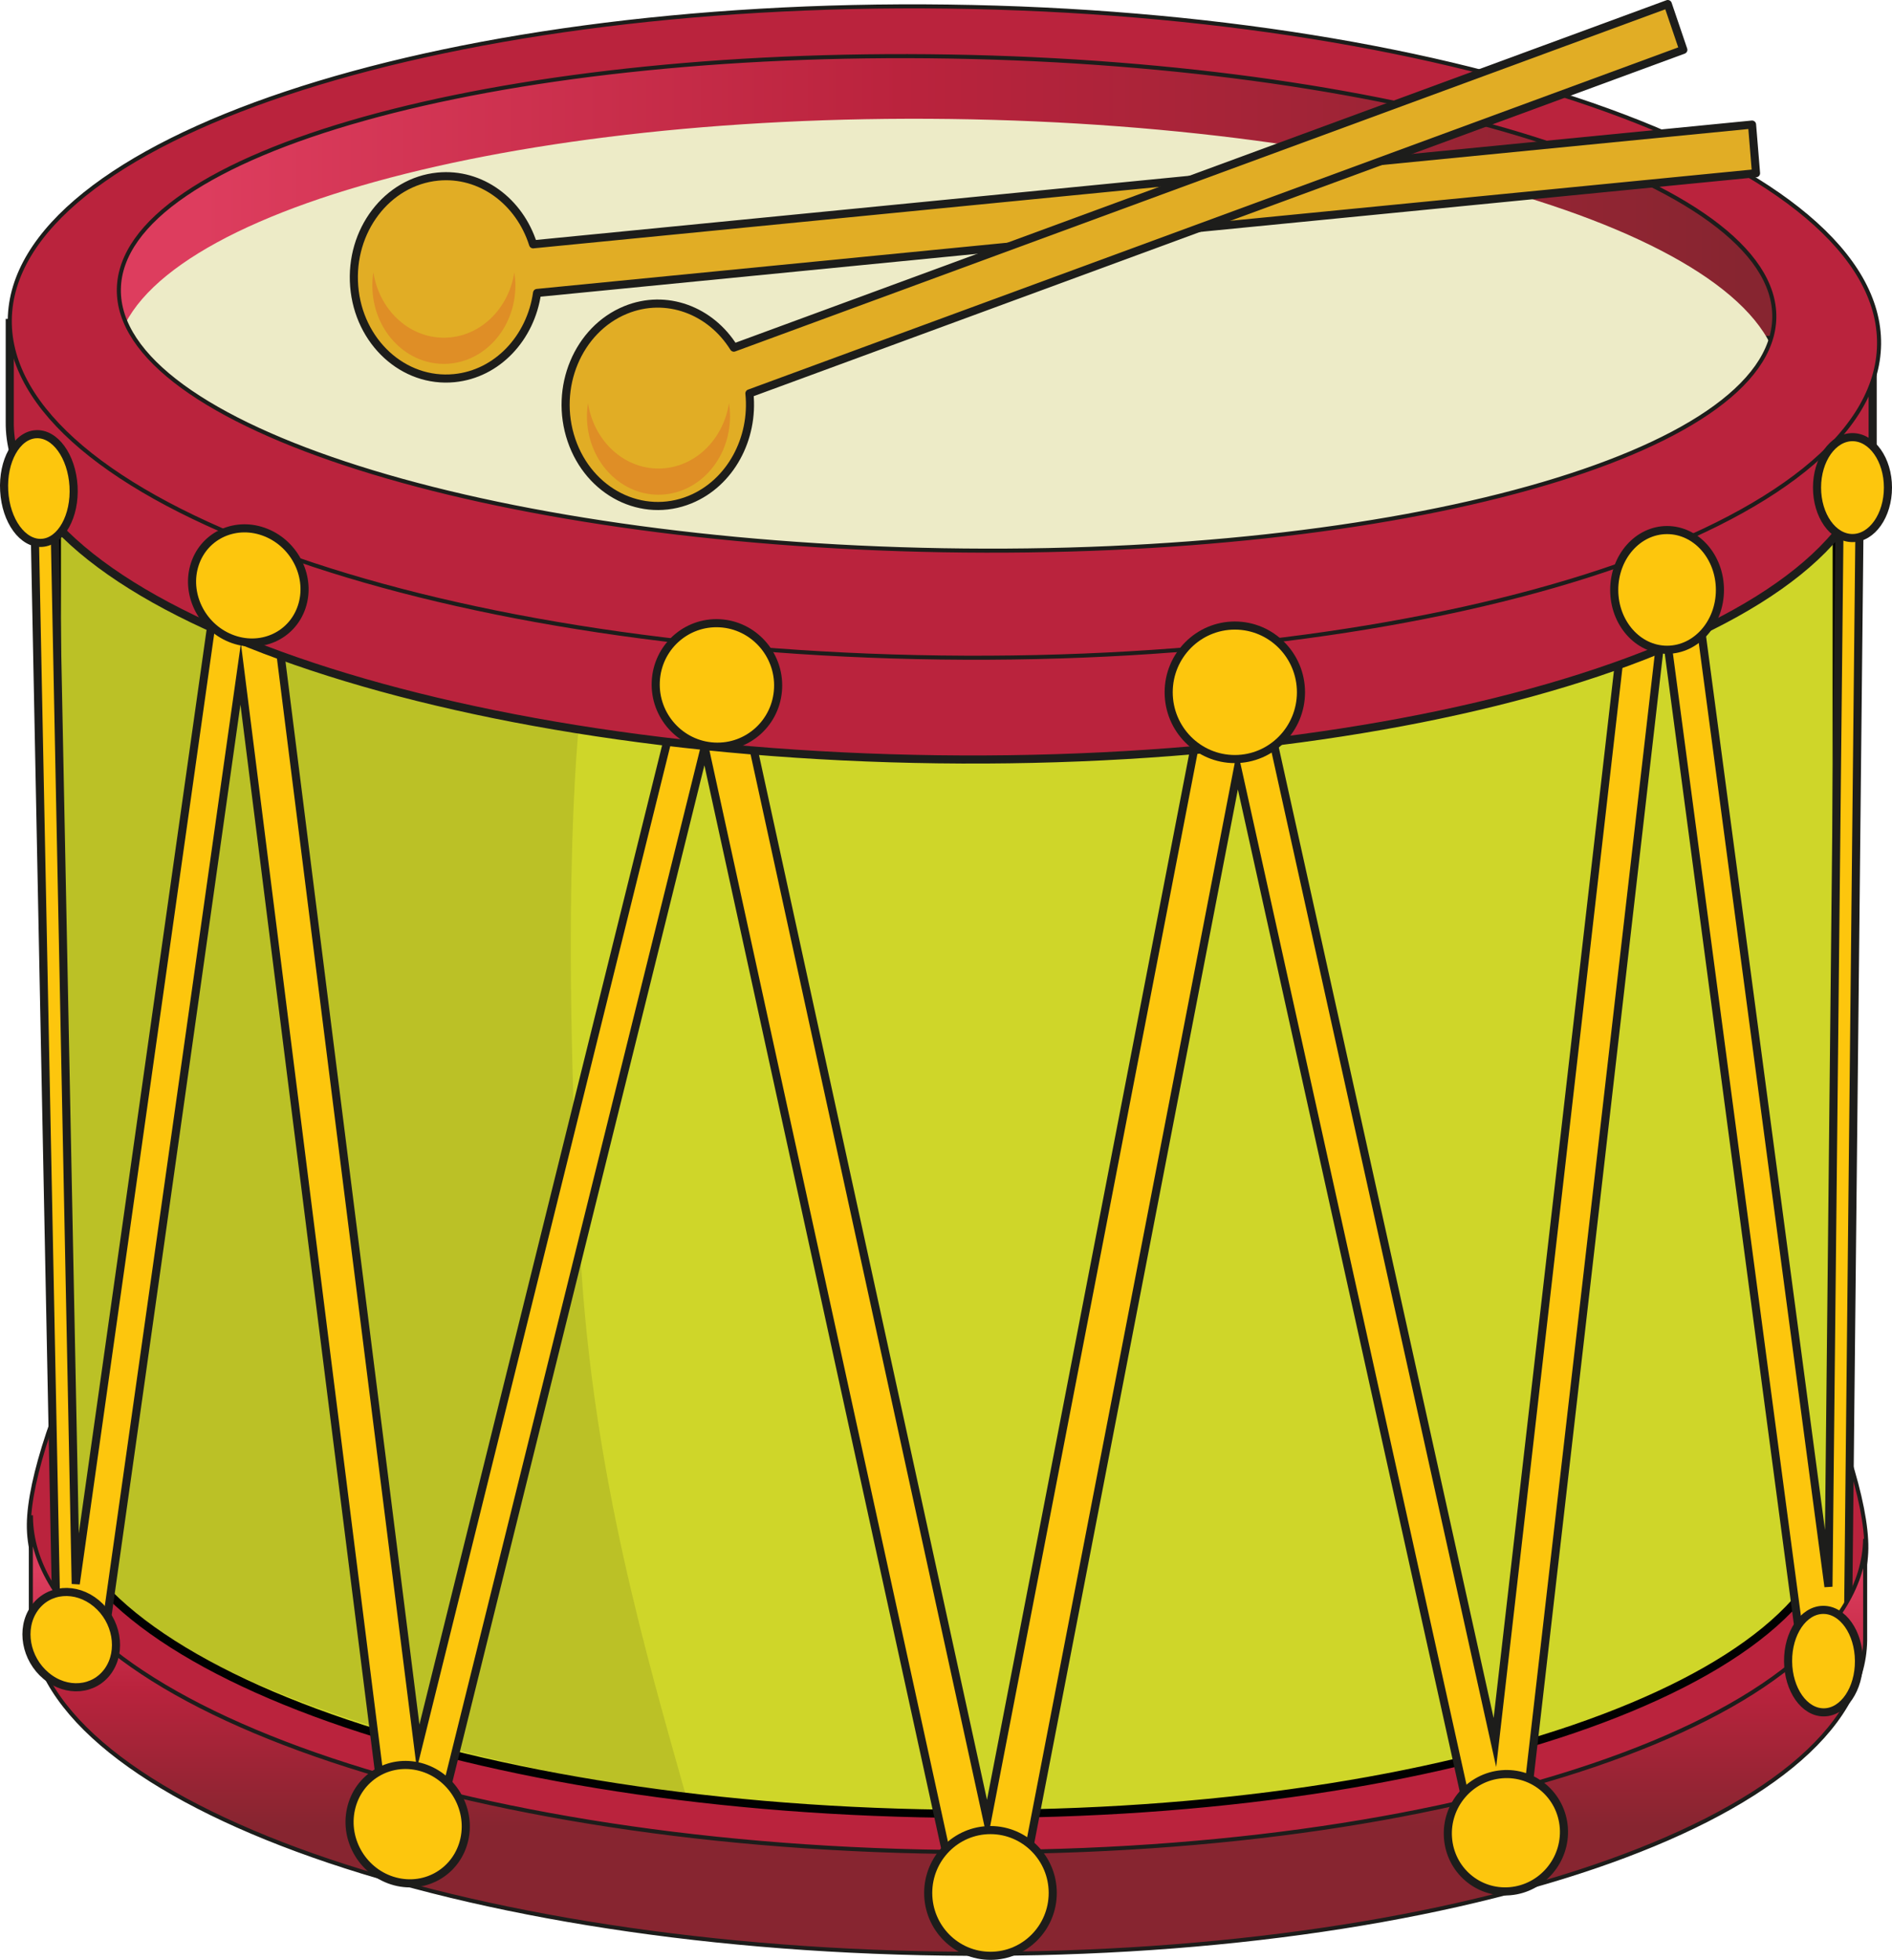
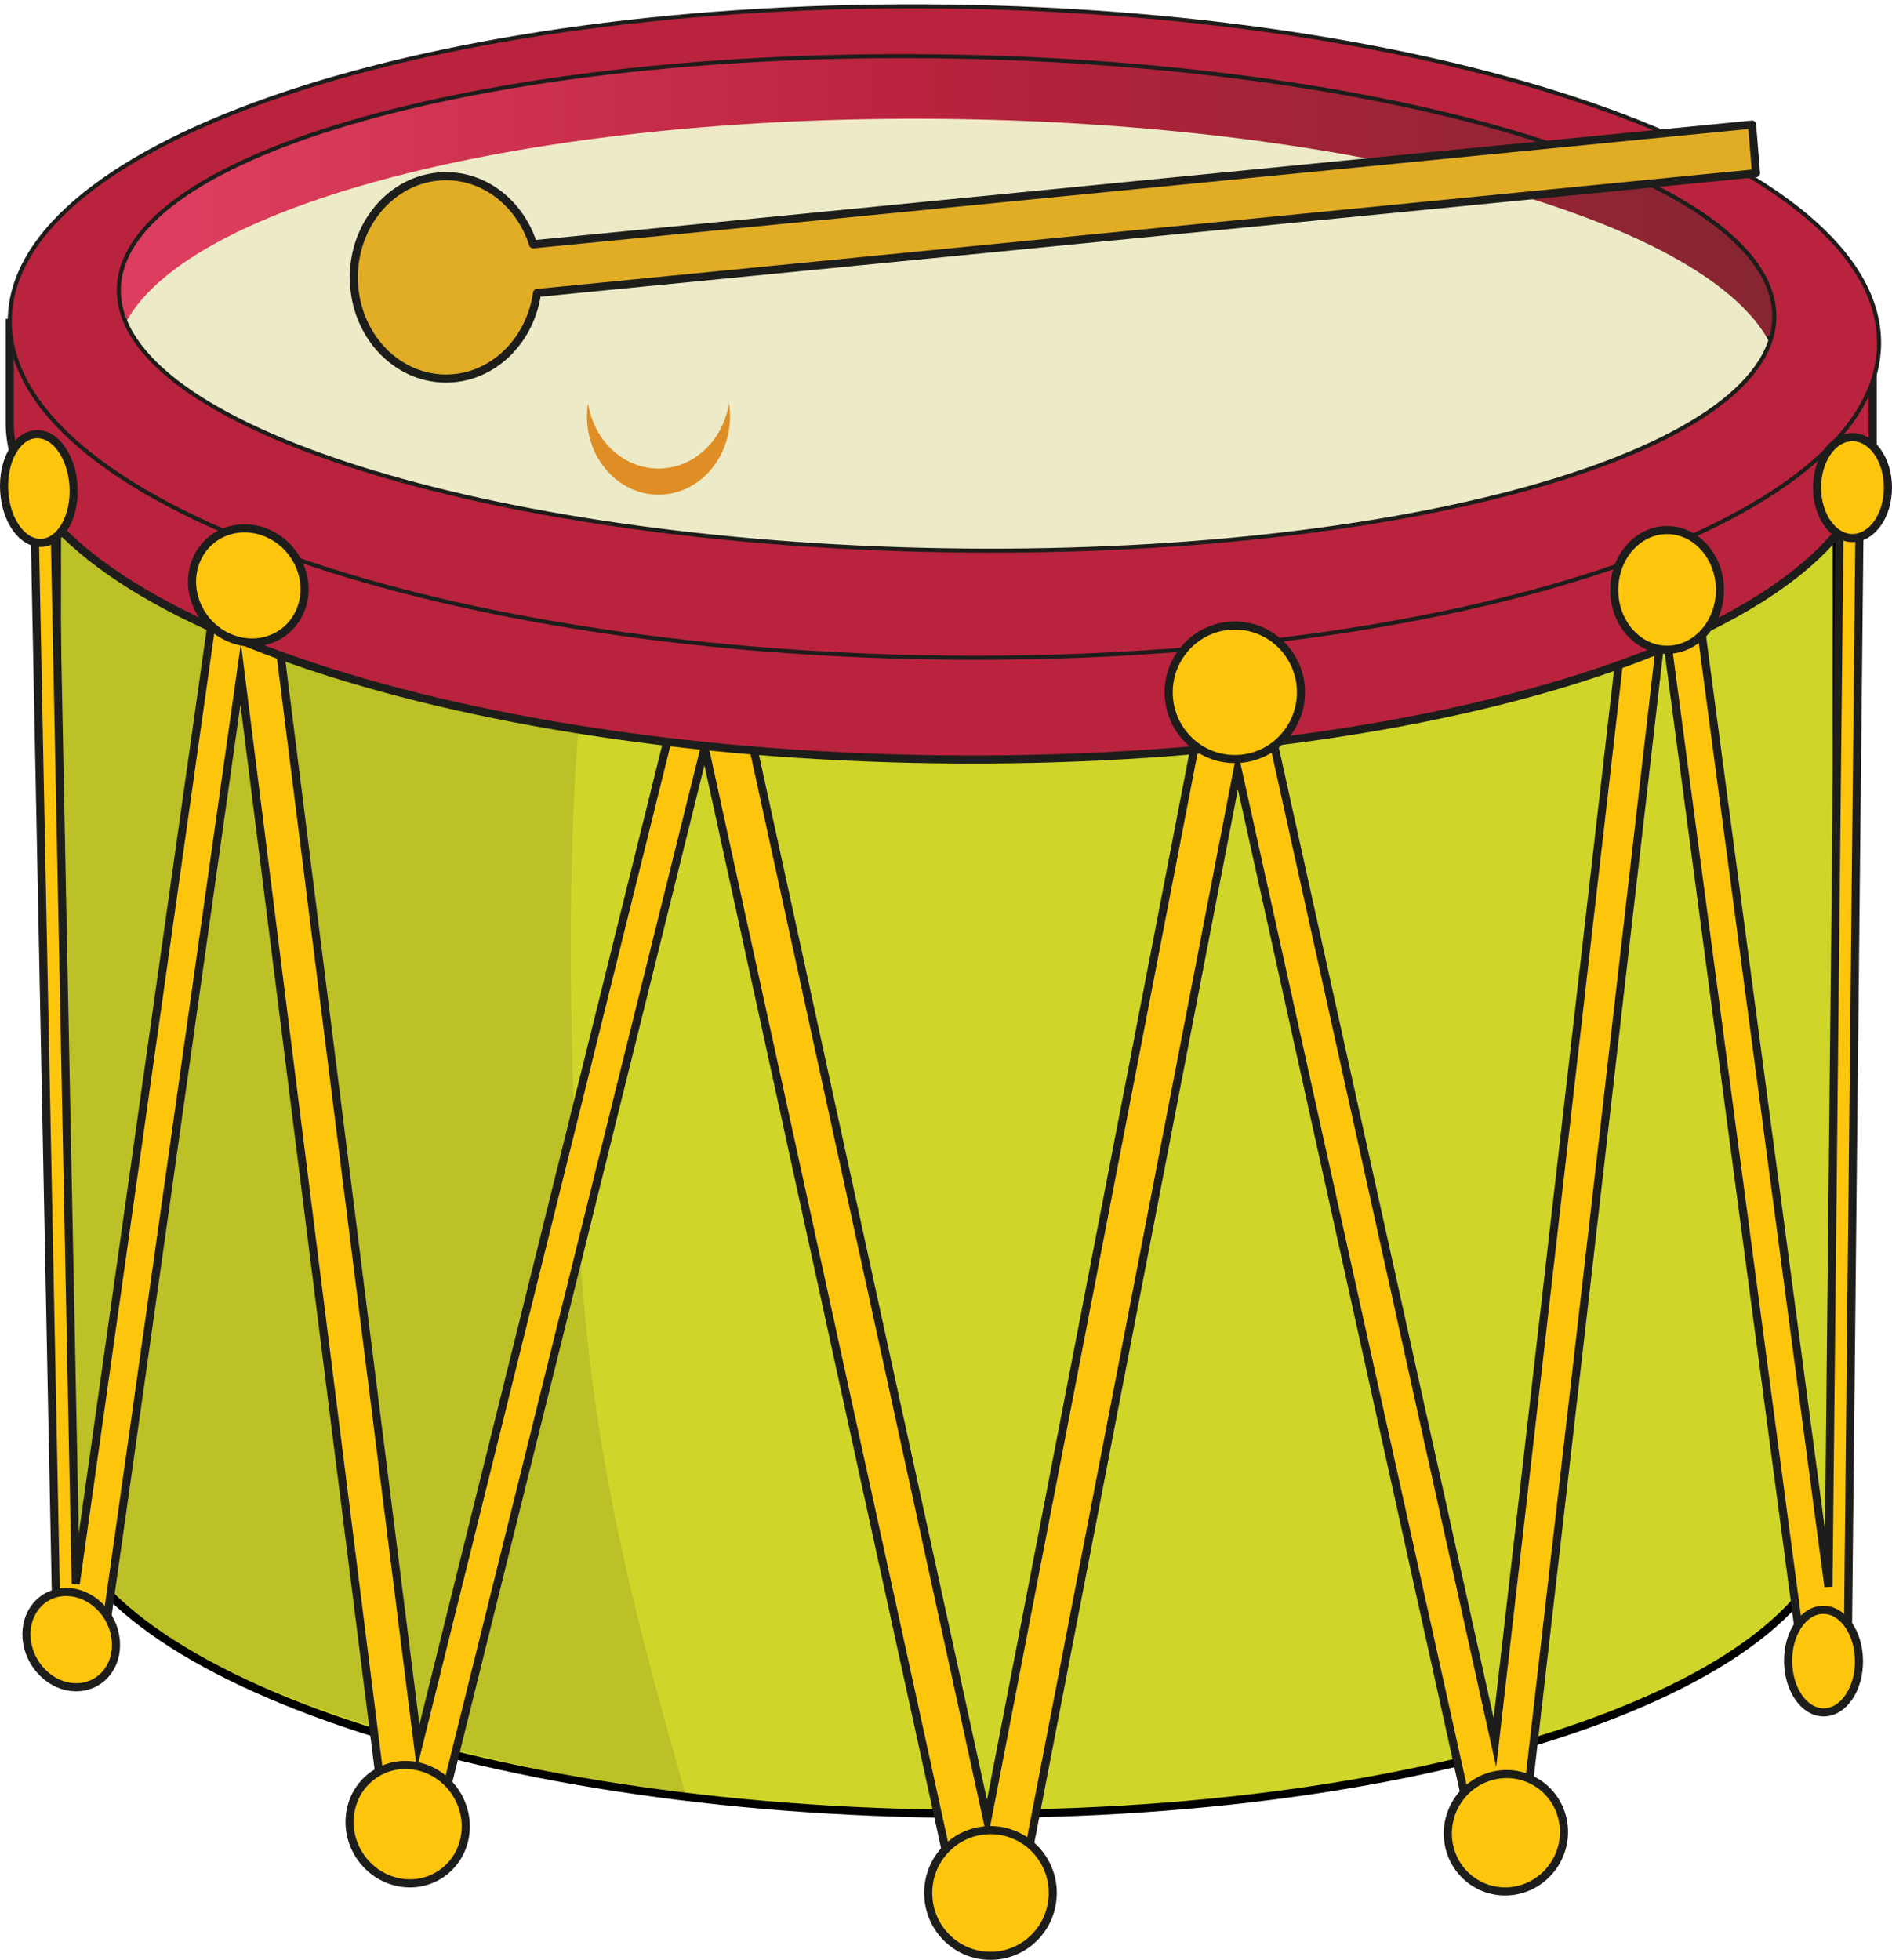
<svg xmlns="http://www.w3.org/2000/svg" version="1.1" id="Layer_1" x="0px" y="0px" width="233.482px" height="241.87px" viewBox="0 0 233.482 241.87" enable-background="new 0 0 233.482 241.87" xml:space="preserve">
-   <path fill="#BA233D" stroke="#1D1D1B" stroke-width="0.5" stroke-miterlimit="10" d="M117.383,75.796  C180,76.621,230.56,168.899,230.313,191.083c-0.245,22.185-51.204,39.506-113.82,38.681C53.88,228.938,3.318,210.285,3.561,188.101  C3.807,165.917,54.764,74.973,117.383,75.796z M16.791,184.303c-0.248,16.828,44.504,31.251,99.959,32.22  c55.458,0.968,100.611-11.891,100.857-28.715c0.245-16.821-44.509-104.876-99.963-105.846  C62.19,80.995,17.039,167.481,16.791,184.303z" />
  <path fill="#CFD629" stroke="#010101" stroke-miterlimit="10" d="M6.948,183.185c-0.239,21.645,48.75,39.844,109.423,40.644  c60.674,0.81,110.047-16.087,110.287-37.732V61.891L7.025,60.877L6.948,183.185z" />
  <path opacity="0.1" fill="#07070C" d="M71.646,87.535c0,0-2.716,20.665,0,67.601c1.571,27.126,8.243,49.516,12.95,66.311  c0,0-46.695-5.597-69.065-22.82c-5.674-4.371-6.706,2.767-7.452-12.489C6.119,146.093,4.941,62.562,4.941,62.562L71.646,87.535z" />
  <path fill="#FDC60D" stroke="#1D1D1B" stroke-miterlimit="10" d="M229.664,46.161c0.022-0.316-0.51-0.627-1.196-0.7  c-0.636-0.066-1.154,0.109-1.25,0.384l-0.019-0.002v0.028c0,0.014-0.014,0.026-0.014,0.036c-0.004,0.015,0.014,0.034,0.014,0.047  l-1.559,149.862L208.819,69.41l-4.092,2.08l0.168,1.312l-3.928-1.302l-16.489,143.55L154.978,81.761L151.39,84.1l-2.137-1.388  L121.83,224.607L91.476,85.486l-3.357,2.073l0.757-3.055l-3.783-4.11L51.598,215.559L32.905,67.178l-0.975,0.237l0.016-0.124  l-4.237-1.672L9.346,195.473L6.405,47.833l-0.016-0.001c0-0.008,0.016-0.016,0.016-0.027c0.005-0.316-0.545-0.587-1.236-0.604  c-0.639-0.011-1.144,0.198-1.218,0.482H3.932v0.031c0,0.012-0.014,0.026-0.014,0.035c0,0.018,0.014,0.031,0.019,0.046l3.021,152.107  l1.748,0.104l-0.312,2.209l4.239,1.666L29.7,83.175l18.026,143.108l3.08-0.75l2.455,2.664L86.957,92.246l31.151,142.548l3.001-1.892  l4.413,2.851L152.727,94.96l29.828,134.749l4.52-2.944l-0.096-0.423l0.945,0.312l17.362-150.933l17.281,129.945l4.101-2.092  l-0.25-1.88l1.623,0.226l1.623-155.73l-0.014-0.002C229.65,46.177,229.664,46.173,229.664,46.161z" />
  <linearGradient id="SVGID_1_" gradientUnits="userSpaceOnUse" x1="116.987" y1="225.422" x2="116.987" y2="193.895">
    <stop offset="0" style="stop-color:#872530" />
    <stop offset="0.545" style="stop-color:#BA233D" />
    <stop offset="1" style="stop-color:#DD3D5E" />
  </linearGradient>
-   <path fill="url(#SVGID_1_)" stroke="#1D1D1B" stroke-width="0.5" stroke-miterlimit="10" d="M116.546,228.543  C54.394,227.72,4.141,209.269,3.818,187.253H3.807v12.185c-0.241,22.182,50.234,40.837,112.737,41.66  c62.511,0.825,113.384-16.49,113.624-38.678v-12.507C229.851,212.073,179.009,229.365,116.546,228.543z" />
  <linearGradient id="SVGID_2_" gradientUnits="userSpaceOnUse" x1="480.216" y1="141.491" x2="480.216" y2="331.847" gradientTransform="matrix(0 1 -1 0 356.662 -440.466)">
    <stop offset="0" style="stop-color:#872530" />
    <stop offset="0.545" style="stop-color:#BA233D" />
    <stop offset="1" style="stop-color:#DD3D5E" />
  </linearGradient>
  <path fill="url(#SVGID_2_)" d="M117.994,3.978c58.437,0.756,105.628,17.383,105.409,37.139  c-0.228,19.756-47.777,35.159-106.216,34.404C58.751,74.763,11.561,58.133,11.781,38.38C12.008,18.624,59.562,3.222,117.994,3.978z" />
  <path fill="#BA233D" stroke="#1D1D1B" stroke-miterlimit="10" d="M1.204,52.049C0.961,74.231,52.218,92.882,115.698,93.705  c63.483,0.824,115.152-16.493,115.397-38.673V42.077L1.204,39.858V52.049z" />
  <path fill="#EDEBC7" d="M117.29,14.685c56.723,0.735,102.549,15.358,102.359,32.662c-0.195,17.299-46.346,30.731-103.068,30  C59.856,76.61,14.031,61.989,14.225,44.687C14.42,27.385,60.563,13.955,117.29,14.685z" />
  <path fill="#BA233D" stroke="#1D1D1B" stroke-width="0.5" stroke-miterlimit="10" d="M117,0.812  c63.695,0.826,115.132,19.473,114.886,41.659c-0.25,22.181-52.096,39.499-115.793,38.673C52.393,80.322,0.961,61.67,1.206,39.489  C1.456,17.302,53.298-0.012,117,0.812z M14.666,35.689c-0.254,16.832,45.277,31.25,101.689,32.217  c56.417,0.97,102.352-11.893,102.602-28.718c0.255-16.819-45.276-31.242-101.693-32.21C60.847,6.012,14.918,18.865,14.666,35.689z" />
-   <path fill="#FDC60D" stroke="#1D1D1B" stroke-linecap="round" stroke-linejoin="round" stroke-miterlimit="10" d="M88.812,76.918  c4.164,0.223,7.395,3.813,7.208,8.015c-0.184,4.202-3.717,7.429-7.886,7.206c-4.167-0.221-7.396-3.805-7.21-8.007  C81.107,79.926,84.64,76.701,88.812,76.918z" />
  <path fill="#FDC60D" stroke="#1D1D1B" stroke-linecap="round" stroke-linejoin="round" stroke-miterlimit="10" d="M32.835,65.731  c3.637,1.472,5.604,5.589,4.39,9.187c-1.212,3.598-5.142,5.324-8.779,3.849c-3.639-1.474-5.599-5.587-4.389-9.186  C25.265,65.98,29.2,64.255,32.835,65.731z" />
  <path fill="#FDC60D" stroke="#1D1D1B" stroke-linecap="round" stroke-linejoin="round" stroke-miterlimit="10" d="M11.888,197.878  c2.532,2.109,3.185,5.824,1.476,8.295c-1.714,2.464-5.149,2.762-7.672,0.647c-2.526-2.104-3.189-5.819-1.476-8.29  C5.925,196.06,9.36,195.772,11.888,197.878z" />
  <path fill="#FDC60D" stroke="#1D1D1B" stroke-linecap="round" stroke-linejoin="round" stroke-miterlimit="10" d="M9.074,59.999  c0.213,3.7-1.535,6.836-3.892,6.996c-2.367,0.159-4.456-2.705-4.665-6.408c-0.214-3.699,1.53-6.835,3.894-6.998  C6.778,53.429,8.857,56.297,9.074,59.999z" />
  <path fill="#FDC60D" stroke="#1D1D1B" stroke-linecap="round" stroke-linejoin="round" stroke-miterlimit="10" d="M152.386,77.201  c4.505,0,8.16,3.686,8.16,8.234c0,4.552-3.655,8.243-8.16,8.243c-4.51,0-8.165-3.69-8.165-8.243  C144.221,80.887,147.876,77.201,152.386,77.201z" />
  <path fill="#FDC60D" stroke="#1D1D1B" stroke-linecap="round" stroke-linejoin="round" stroke-miterlimit="10" d="M205.723,65.416  c3.605,0,6.524,3.305,6.524,7.391c0,4.076-2.919,7.381-6.524,7.381c-3.596,0-6.52-3.305-6.52-7.381  C199.203,68.721,202.127,65.416,205.723,65.416z" />
  <path fill="#FDC60D" stroke="#1D1D1B" stroke-linecap="round" stroke-linejoin="round" stroke-miterlimit="10" d="M224.977,198.678  c2.414-0.027,4.4,2.785,4.428,6.276c0.032,3.498-1.904,6.345-4.318,6.372s-4.396-2.785-4.429-6.281  C220.626,201.552,222.562,198.701,224.977,198.678z" />
  <path fill="#FDC60D" stroke="#1D1D1B" stroke-linecap="round" stroke-linejoin="round" stroke-miterlimit="10" d="M228.604,53.949  c2.414,0,4.378,2.787,4.378,6.225c0,3.44-1.964,6.229-4.378,6.229s-4.374-2.789-4.374-6.229  C224.23,56.735,226.19,53.949,228.604,53.949z" />
  <path fill="#FDC60D" stroke="#1D1D1B" stroke-linecap="round" stroke-linejoin="round" stroke-miterlimit="10" d="M122.23,225.854  c4.241,0,7.683,3.476,7.683,7.756c0,4.287-3.441,7.761-7.683,7.761c-4.243,0-7.685-3.474-7.685-7.761  C114.546,229.329,117.987,225.854,122.23,225.854z" />
  <path fill="#FDC60D" stroke="#1D1D1B" stroke-linecap="round" stroke-linejoin="round" stroke-miterlimit="10" d="M185.323,218.964  c3.951-0.334,7.379,2.623,7.661,6.612c0.277,3.985-2.696,7.485-6.643,7.822c-3.95,0.336-7.379-2.626-7.655-6.615  C178.404,222.799,181.382,219.3,185.323,218.964z" />
  <path fill="#FDC60D" stroke="#1D1D1B" stroke-linecap="round" stroke-linejoin="round" stroke-miterlimit="10" d="M51.866,218.057  c3.864,1.027,6.299,5.026,5.442,8.922c-0.859,3.903-4.689,6.235-8.556,5.208c-3.864-1.021-6.306-5.015-5.442-8.918  C44.169,219.363,47.999,217.031,51.866,218.057z" />
  <path fill="#E1AD25" stroke="#1D1D1B" stroke-linecap="round" stroke-linejoin="round" stroke-miterlimit="10" d="M216.211,15.375  L65.787,30.151c-1.671-5.295-6.444-8.879-11.759-8.356c-6.26,0.614-10.877,6.682-10.318,13.548c0.56,6.872,6.09,11.94,12.35,11.324  c5.31-0.521,9.434-4.975,10.216-10.512l150.427-14.775L216.211,15.375z" />
-   <path fill="#E1AD25" stroke="#1D1D1B" stroke-linecap="round" stroke-linejoin="round" stroke-miterlimit="10" d="M205.813,0.5  L90.56,42.903c-2.88-4.621-8.347-6.692-13.348-4.653c-5.895,2.406-8.888,9.595-6.694,16.06c2.191,6.465,8.743,9.754,14.634,7.348  c4.997-2.047,7.899-7.538,7.329-13.104L207.732,6.149L205.813,0.5z" />
  <path fill="#DF8E26" d="M81.26,57.822c-4.374,0-7.992-3.492-8.697-8.07c-0.082,0.524-0.132,1.062-0.132,1.612  c0,5.349,3.955,9.689,8.829,9.689c4.876,0,8.829-4.34,8.829-9.689c0-0.55-0.05-1.088-0.13-1.612  C89.254,54.331,85.633,57.822,81.26,57.822z" />
-   <path fill="#DF8E26" d="M54.775,41.677c-4.376,0-7.995-3.495-8.699-8.072c-0.082,0.525-0.13,1.061-0.13,1.613  c0,5.351,3.949,9.69,8.829,9.69c4.871,0,8.829-4.339,8.829-9.69c0-0.552-0.053-1.088-0.134-1.613  C62.768,38.182,59.149,41.677,54.775,41.677z" />
</svg>